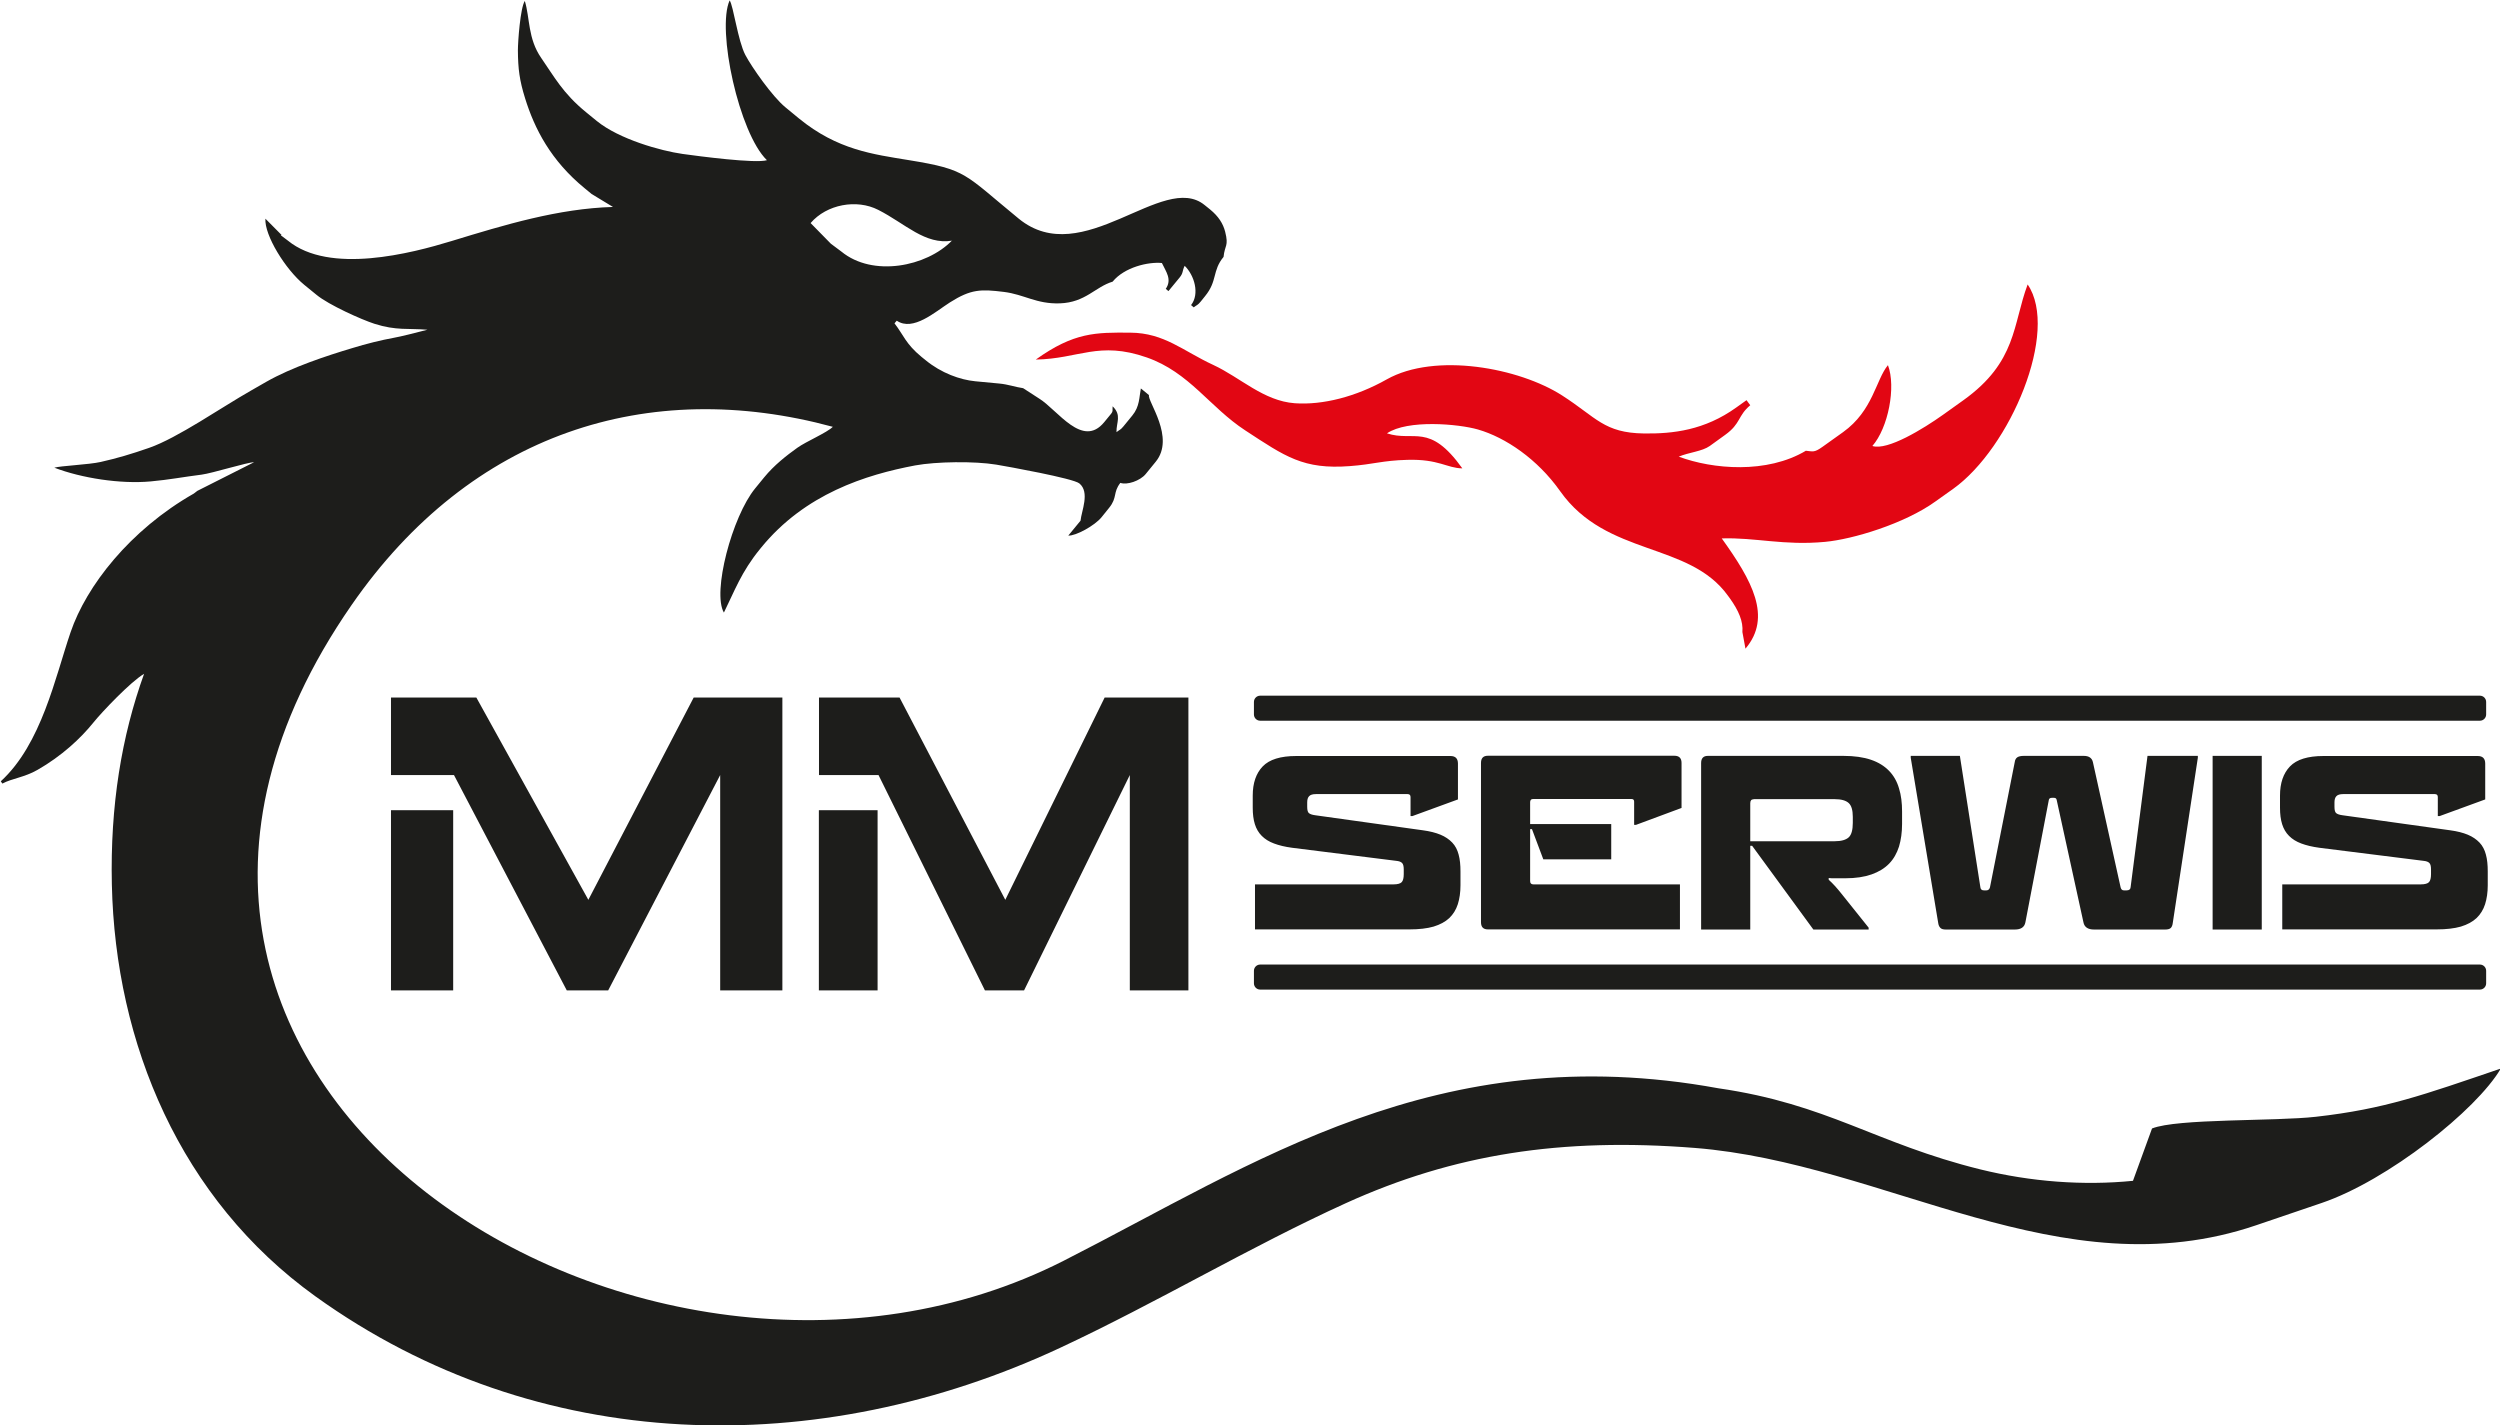
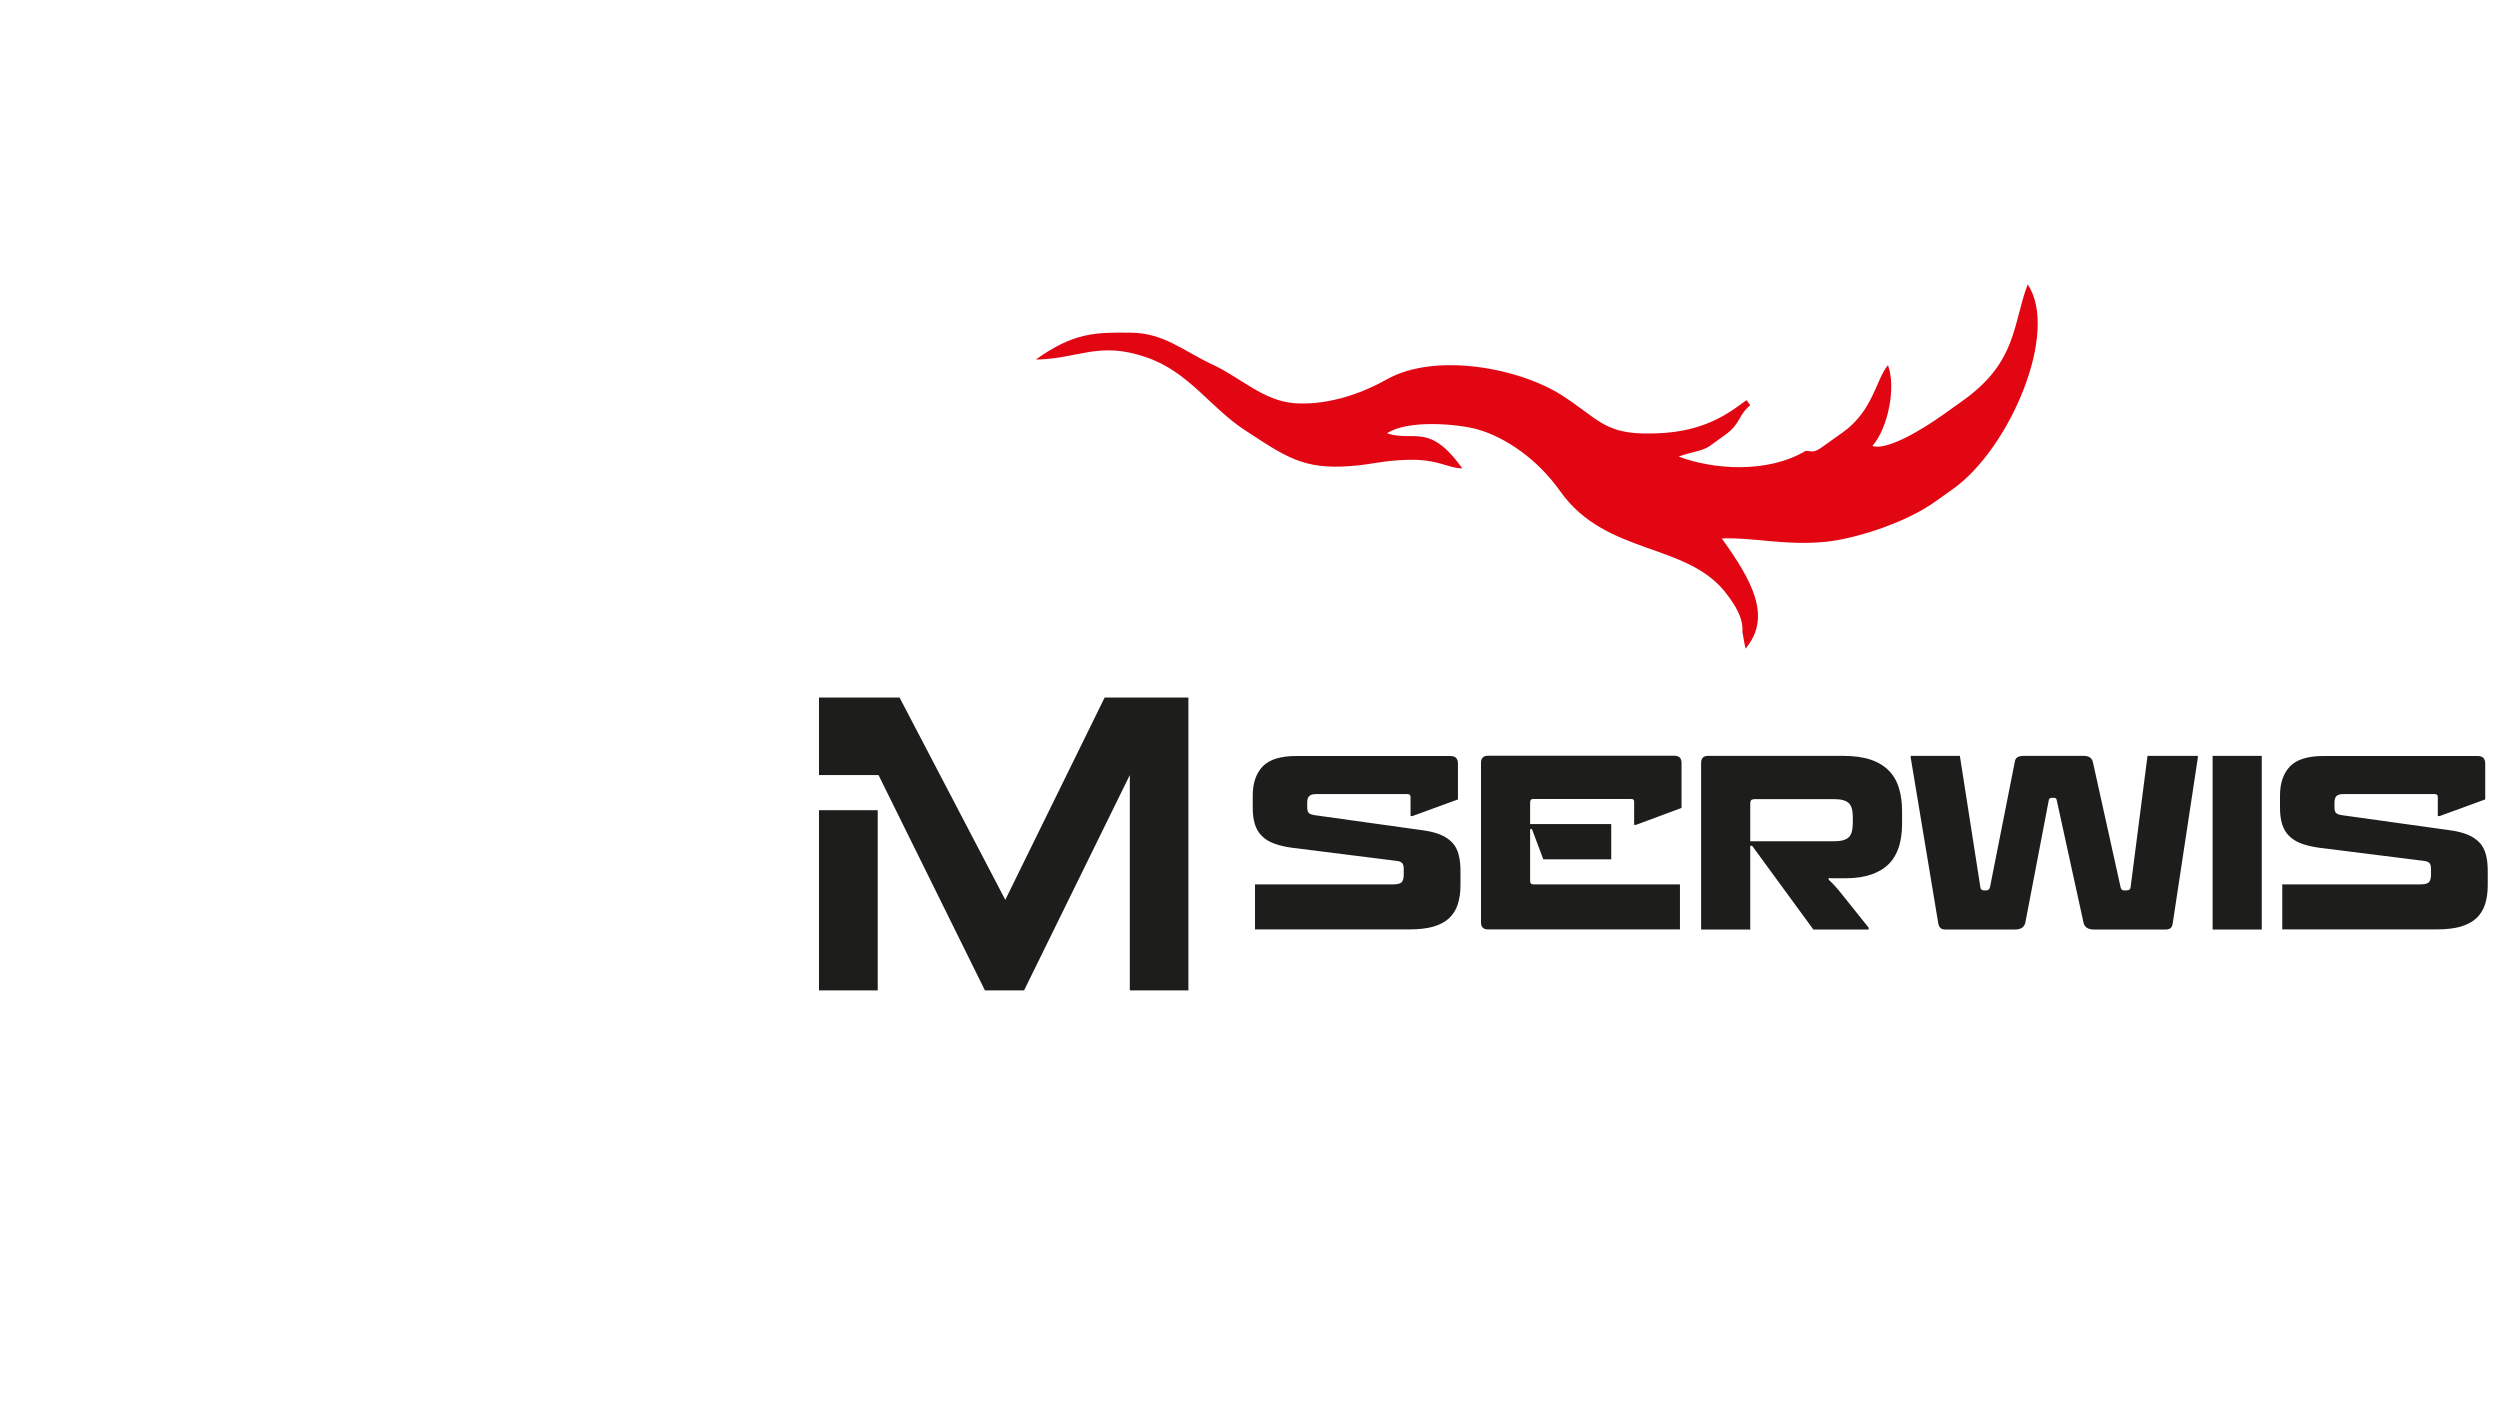
<svg xmlns="http://www.w3.org/2000/svg" id="Warstwa_2" data-name="Warstwa 2" viewBox="0 0 187.73 107.04">
  <defs>
    <style>
      .cls-1, .cls-2, .cls-3 {
        stroke-width: 0px;
      }

      .cls-1, .cls-3 {
        fill: #1d1d1b;
      }

      .cls-2 {
        fill: #e20613;
      }

      .cls-2, .cls-3 {
        fill-rule: evenodd;
      }
    </style>
  </defs>
  <g id="Warstwa_2-2" data-name="Warstwa 2">
    <path class="cls-2" d="m135.62,33.85c.53.05.61.15,1.24-.3l1.54-1.1c2.25-1.61,2.46-3.93,3.37-5.03.62,1.64.02,4.71-1.17,6.07,1.13.37,3.84-1.3,5.3-2.34l1.54-1.1c4.02-2.88,3.69-5.67,4.82-8.69,2.4,3.51-1.3,12.27-5.58,15.34l-1.35.96c-2.32,1.67-6.21,2.84-8.29,3.03-3.1.29-5.2-.34-7.75-.26,2.27,3.16,3.8,5.9,1.78,8.28l-.23-1.25c.07-.79-.28-1.61-.94-2.53l-.14-.19c-2.92-4.08-9.11-2.92-12.6-7.85-1.7-2.41-4.1-4.04-6.18-4.64-1.46-.42-5.28-.76-6.83.29,2.04.67,3.17-.85,5.66,2.63-1.14-.01-1.77-.71-4.13-.64-1.88.05-2.55.34-4.31.47-3.51.27-4.86-.72-7.86-2.68-2.67-1.74-4.19-4.36-7.4-5.48-3.61-1.26-5.1.11-8.33.16,2.88-2.06,4.51-2.04,7.11-2.02,2.54.02,3.94,1.37,6.21,2.42,2.05.95,3.78,2.71,6.13,2.88,2.09.15,4.6-.49,6.9-1.79,3.64-2.05,9.95-.87,13.18,1.21,2.57,1.65,3.14,2.81,6.14,2.85,2.17.03,4.55-.24,6.93-1.95l.77-.55.28.38c-.96.81-.69,1.37-1.89,2.23l-1.15.83c-.58.41-1.54.47-2.33.8,2.54.95,6.62,1.31,9.56-.45" />
-     <path class="cls-1" d="m54.08,74.37h4.67v-21.99h-6.66l-7.91,15.19-8.41-15.19h-6.41v5.82h4.73l8.47,16.17h3.11l8.41-16.17v16.17Zm-20.05-13.53v13.53h-4.67v-13.53h4.67Z" />
-     <path class="cls-1" d="m84.83,74.37h4.41v-21.99h-6.29l-7.46,15.19-7.94-15.19h-6.05v5.82h4.47l7.99,16.17h2.94l7.94-16.17v16.17Zm-18.93-13.53v13.53h-4.41v-13.53h4.41Z" />
+     <path class="cls-1" d="m84.83,74.37h4.41v-21.99h-6.29l-7.46,15.19-7.94-15.19h-6.05v5.82h4.47l7.99,16.17h2.94l7.94-16.17v16.17m-18.93-13.53v13.53h-4.41v-13.53h4.41Z" />
    <path class="cls-1" d="m183.2,61.28h-.14v-1.43c0-.14-.07-.22-.22-.22h-6.88c-.25,0-.42.05-.52.16-.1.11-.14.26-.14.47v.32c0,.25.04.41.13.48.08.07.24.13.48.16l8.09,1.13c.51.07.95.18,1.31.33.36.15.65.35.88.59.23.24.39.55.48.9.1.36.14.78.14,1.27v1.04c0,.54-.07,1.01-.2,1.42-.13.41-.35.76-.64,1.04-.3.28-.69.49-1.18.64-.49.14-1.09.21-1.81.21h-11.6v-3.38h10.4c.31,0,.52-.06.62-.17.1-.11.15-.31.15-.6v-.36c0-.23-.04-.39-.12-.47-.08-.09-.23-.15-.46-.17l-7.81-.98c-.52-.07-.98-.18-1.35-.32-.38-.14-.68-.33-.92-.57-.24-.24-.41-.53-.52-.88-.11-.35-.16-.76-.16-1.24v-.91c0-.94.25-1.67.75-2.19.5-.52,1.34-.78,2.51-.78h11.59c.37,0,.56.19.56.57v2.69l-3.42,1.25Zm-17.05,8.52v-13.04h3.69v13.04h-3.69Zm-1.11-13.04v.14l-1.88,12.39c-.02.18-.07.31-.15.39-.08.08-.22.12-.42.12h-5.35c-.45,0-.72-.18-.79-.54l-2.01-9.19c-.02-.11-.09-.16-.2-.16h-.16c-.13,0-.21.05-.23.16l-1.76,9.19c-.07.36-.33.54-.79.54h-5.19c-.19,0-.33-.04-.41-.13-.08-.08-.14-.21-.16-.38l-2.06-12.39v-.14h3.69l1.54,9.87c.02.16.11.23.27.23h.18c.14,0,.23-.08.27-.23l1.86-9.4c.02-.17.09-.29.19-.36.1-.07.27-.11.49-.11h4.51c.38,0,.61.16.68.47l2.08,9.4c.04.16.12.23.25.23h.2c.19,0,.29-.08.3-.23l1.27-9.87h3.78Zm-33.36,3.26c-.17,0-.25.1-.25.3v2.85h6.34c.49,0,.84-.1,1.05-.29.21-.19.31-.56.31-1.09v-.45c0-.5-.1-.85-.31-1.04-.21-.19-.56-.29-1.05-.29h-6.09Zm-.25,3.49v6.29h-3.69v-12.5c0-.36.17-.54.5-.54h10.19c.81,0,1.5.1,2.06.29.56.19,1.01.47,1.36.83.35.36.6.8.75,1.32.16.51.23,1.09.23,1.74v.93c0,.63-.08,1.2-.23,1.7-.16.5-.4.93-.74,1.28-.34.35-.78.62-1.32.81-.54.19-1.19.29-1.97.29h-.85c-.14,0-.27,0-.4-.02v.13c.16.14.31.3.47.47.16.17.3.35.45.53l2.08,2.6v.14h-4.15l-4.6-6.29h-.13Zm-16.4-1.25h-.13v3.9c0,.17.08.25.25.25h11v3.38h-14.42c-.35,0-.52-.18-.52-.54v-11.96c0-.36.17-.54.52-.54h14c.36,0,.54.18.54.54v3.38l-3.42,1.27h-.14v-1.74c0-.13-.06-.2-.18-.2h-7.4c-.1,0-.16.03-.19.08-.03.05-.04.11-.04.17v1.63h6.09v2.65h-5.1l-.86-2.29Zm-8.97-.98h-.14v-1.43c0-.14-.07-.22-.22-.22h-6.88c-.25,0-.42.05-.52.16-.1.11-.14.26-.14.47v.32c0,.25.04.41.13.48.08.07.24.13.48.16l8.09,1.13c.51.07.95.18,1.31.33.36.15.65.35.88.59.23.24.39.55.48.9.1.36.14.78.14,1.27v1.04c0,.54-.07,1.01-.2,1.42-.13.41-.35.76-.64,1.04-.3.28-.69.49-1.18.64-.49.14-1.09.21-1.81.21h-11.6v-3.38h10.4c.31,0,.52-.06.62-.17.1-.11.15-.31.15-.6v-.36c0-.23-.04-.39-.12-.47-.08-.09-.23-.15-.46-.17l-7.81-.98c-.53-.07-.98-.18-1.35-.32-.38-.14-.68-.33-.92-.57-.24-.24-.41-.53-.52-.88-.11-.35-.16-.76-.16-1.24v-.91c0-.94.25-1.67.75-2.19.5-.52,1.34-.78,2.51-.78h11.59c.37,0,.56.19.56.57v2.69l-3.42,1.25Z" />
-     <path class="cls-3" d="m94.63,72.43h91.59c.26,0,.47.21.47.47v.94c0,.26-.21.47-.47.47h-91.59c-.26,0-.47-.21-.47-.47v-.94c0-.26.21-.47.47-.47" />
-     <path class="cls-3" d="m94.63,52.24h91.59c.26,0,.47.21.47.47v.94c0,.26-.21.47-.47.47h-91.59c-.26,0-.47-.21-.47-.47v-.94c0-.26.21-.47.47-.47" />
-     <path class="cls-3" d="m71.49,18.06c-1.91,1.97-5.95,2.77-8.31.83l-.79-.59-1.52-1.55c1.21-1.41,3.46-1.82,5.08-.99,2.03,1.03,3.52,2.65,5.55,2.31m-50.41-.4l.53.4c3.13,2.56,9.28.95,12.29.03,4.02-1.23,8.03-2.44,12.12-2.56l-1.6-.97-.51-.42c-2.55-2.08-3.78-4.48-4.49-6.77-.42-1.35-.53-2.2-.54-3.6,0-.64.18-3.2.52-3.71.39,1.29.22,2.82,1.23,4.28.96,1.38,1.62,2.65,3.36,4.07l.82.67c1.67,1.36,4.8,2.24,6.44,2.47,1.22.17,5.47.73,6.33.47-2.09-2.02-3.79-9.81-2.8-12,.28.39.62,3.04,1.18,4.1.49.93,2.03,3.12,3,3.92l1.02.84c2.9,2.37,5.55,2.69,8.29,3.14,4.36.71,4.09,1.01,8.22,4.39,4.8,3.93,10.84-3.58,13.96-1.02l.41.33c.63.52.97,1.05,1.13,1.67.28,1.11-.03.98-.12,1.89-.87,1.06-.44,1.79-1.39,2.95l-.33.41c-.23.28-.28.24-.52.43l-.2-.17c.66-.84.25-2.24-.48-2.95-.21.42-.08.51-.38.88l-.84,1.02-.2-.17c.49-.71.01-1.3-.29-1.94-1.02-.1-2.81.31-3.7,1.4-1.32.4-2.03,1.56-3.96,1.63-1.77.06-2.67-.67-4.21-.86-1.71-.21-2.46-.22-4.05.79-1.1.7-2.77,2.21-3.99,1.37l-.17.2c.69.89.83,1.53,2.03,2.52l.31.25c1.18.97,2.59,1.47,3.72,1.58.66.06,1.16.11,1.8.17.67.06,1.23.27,1.8.35l1.22.79c1.39.87,3.24,3.75,4.87,1.76l.5-.61c.19-.23.1-.29.13-.58.7.68.27,1.21.29,1.94.24-.19.29-.15.52-.43l.67-.82c.56-.68.51-1.38.64-2.03l.61.5c-.14.45,2,3.19.5,5.01l-.75.92c-.42.51-1.4.84-1.9.66-.57.73-.21,1.09-.84,1.87l-.58.72c-.51.62-1.92,1.4-2.49,1.37l.92-1.12c.07-.73.72-2.14-.09-2.8-.46-.38-5.4-1.27-6.24-1.41-1.64-.27-4.51-.23-6.09.06-3.7.7-8.27,2.13-11.57,6.18l-.08.1c-1.4,1.71-1.92,3.17-2.71,4.77-.89-1.5.61-7.21,2.35-9.33l.67-.82c.76-.93,1.69-1.65,2.5-2.23.66-.47,2.22-1.13,2.66-1.57-13.86-3.76-27.16.43-36.13,13.37-25.04,36.12,22.18,65.15,53.45,49.26,14.29-7.26,28.08-16.82,49.17-12.96,8.24,1.19,11.79,4.14,19.67,6.09,3.82.94,7.76,1.23,11.47.86l1.43-3.93c1.88-.76,9.25-.53,12.31-.88,5.21-.59,8.06-1.64,13.88-3.62-1.82,3.12-8.5,8.41-13.44,10.09l-4.94,1.68c-14.65,4.98-27.75-4.67-42.15-5.81-10.02-.79-18.1.47-26.2,4.15-7.15,3.25-14.17,7.46-21.45,10.86-18.1,8.45-39.19,8.17-55.93-3.87-10.14-7.29-15.02-18.98-15.28-30.93-.13-5.92.73-11.12,2.42-15.81-1,.58-3.18,2.88-3.79,3.64-.98,1.22-2.41,2.54-4.21,3.57-.99.57-1.92.64-2.64,1.03l-.12-.17c3.06-2.8,4.09-7.82,5.24-11.19,1.18-3.47,4.45-7.68,9.26-10.42l.26-.2,4.26-2.15c-.46-.01-3.15.83-3.93.93-1.36.17-2.48.39-3.83.51-2.28.21-5.2-.25-7.24-1.03.45-.14,2.6-.23,3.48-.43,1.24-.28,2.29-.59,3.64-1.06,2.13-.74,5.43-3.04,7.63-4.29l1.15-.66c1.94-1.11,4.57-1.97,6.47-2.54,1.04-.32,2.16-.6,3.15-.78.47-.08,1.61-.37,2.5-.6-1.43-.12-2.34.08-3.99-.45-.96-.31-3.42-1.41-4.34-2.17l-.92-.75c-1.42-1.16-3-3.73-2.92-4.97l1.21,1.22Z" />
  </g>
</svg>